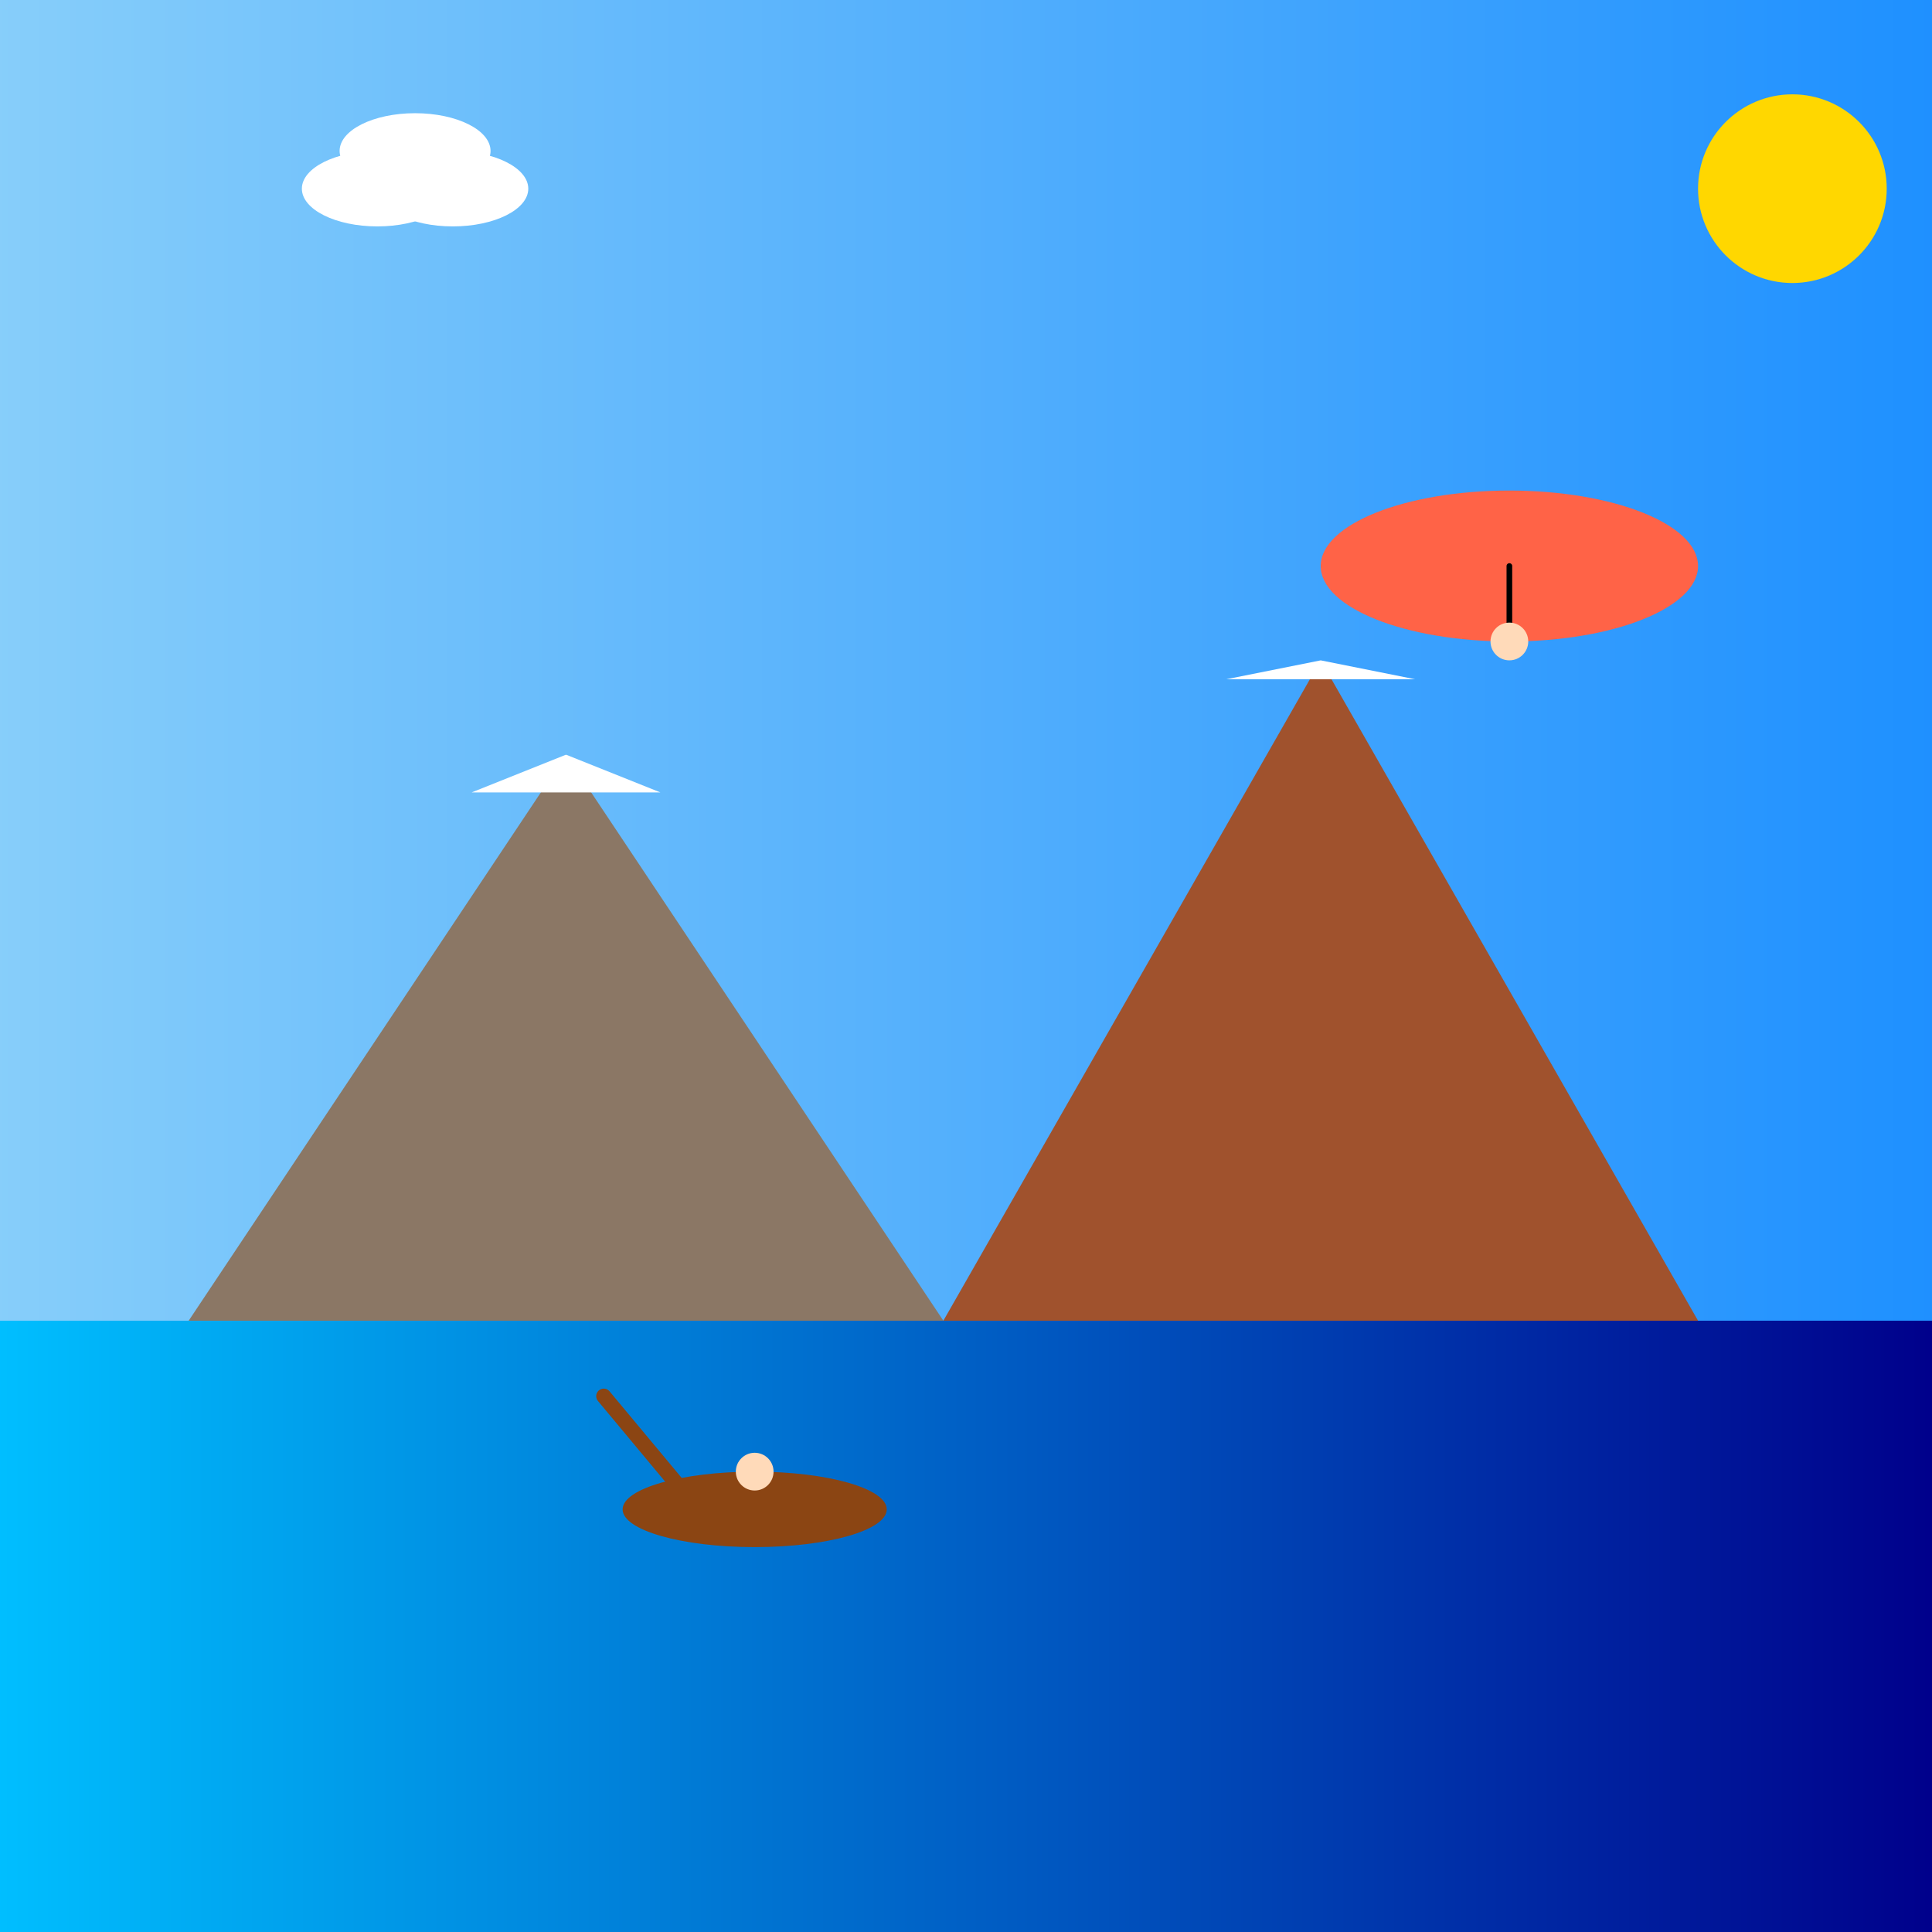
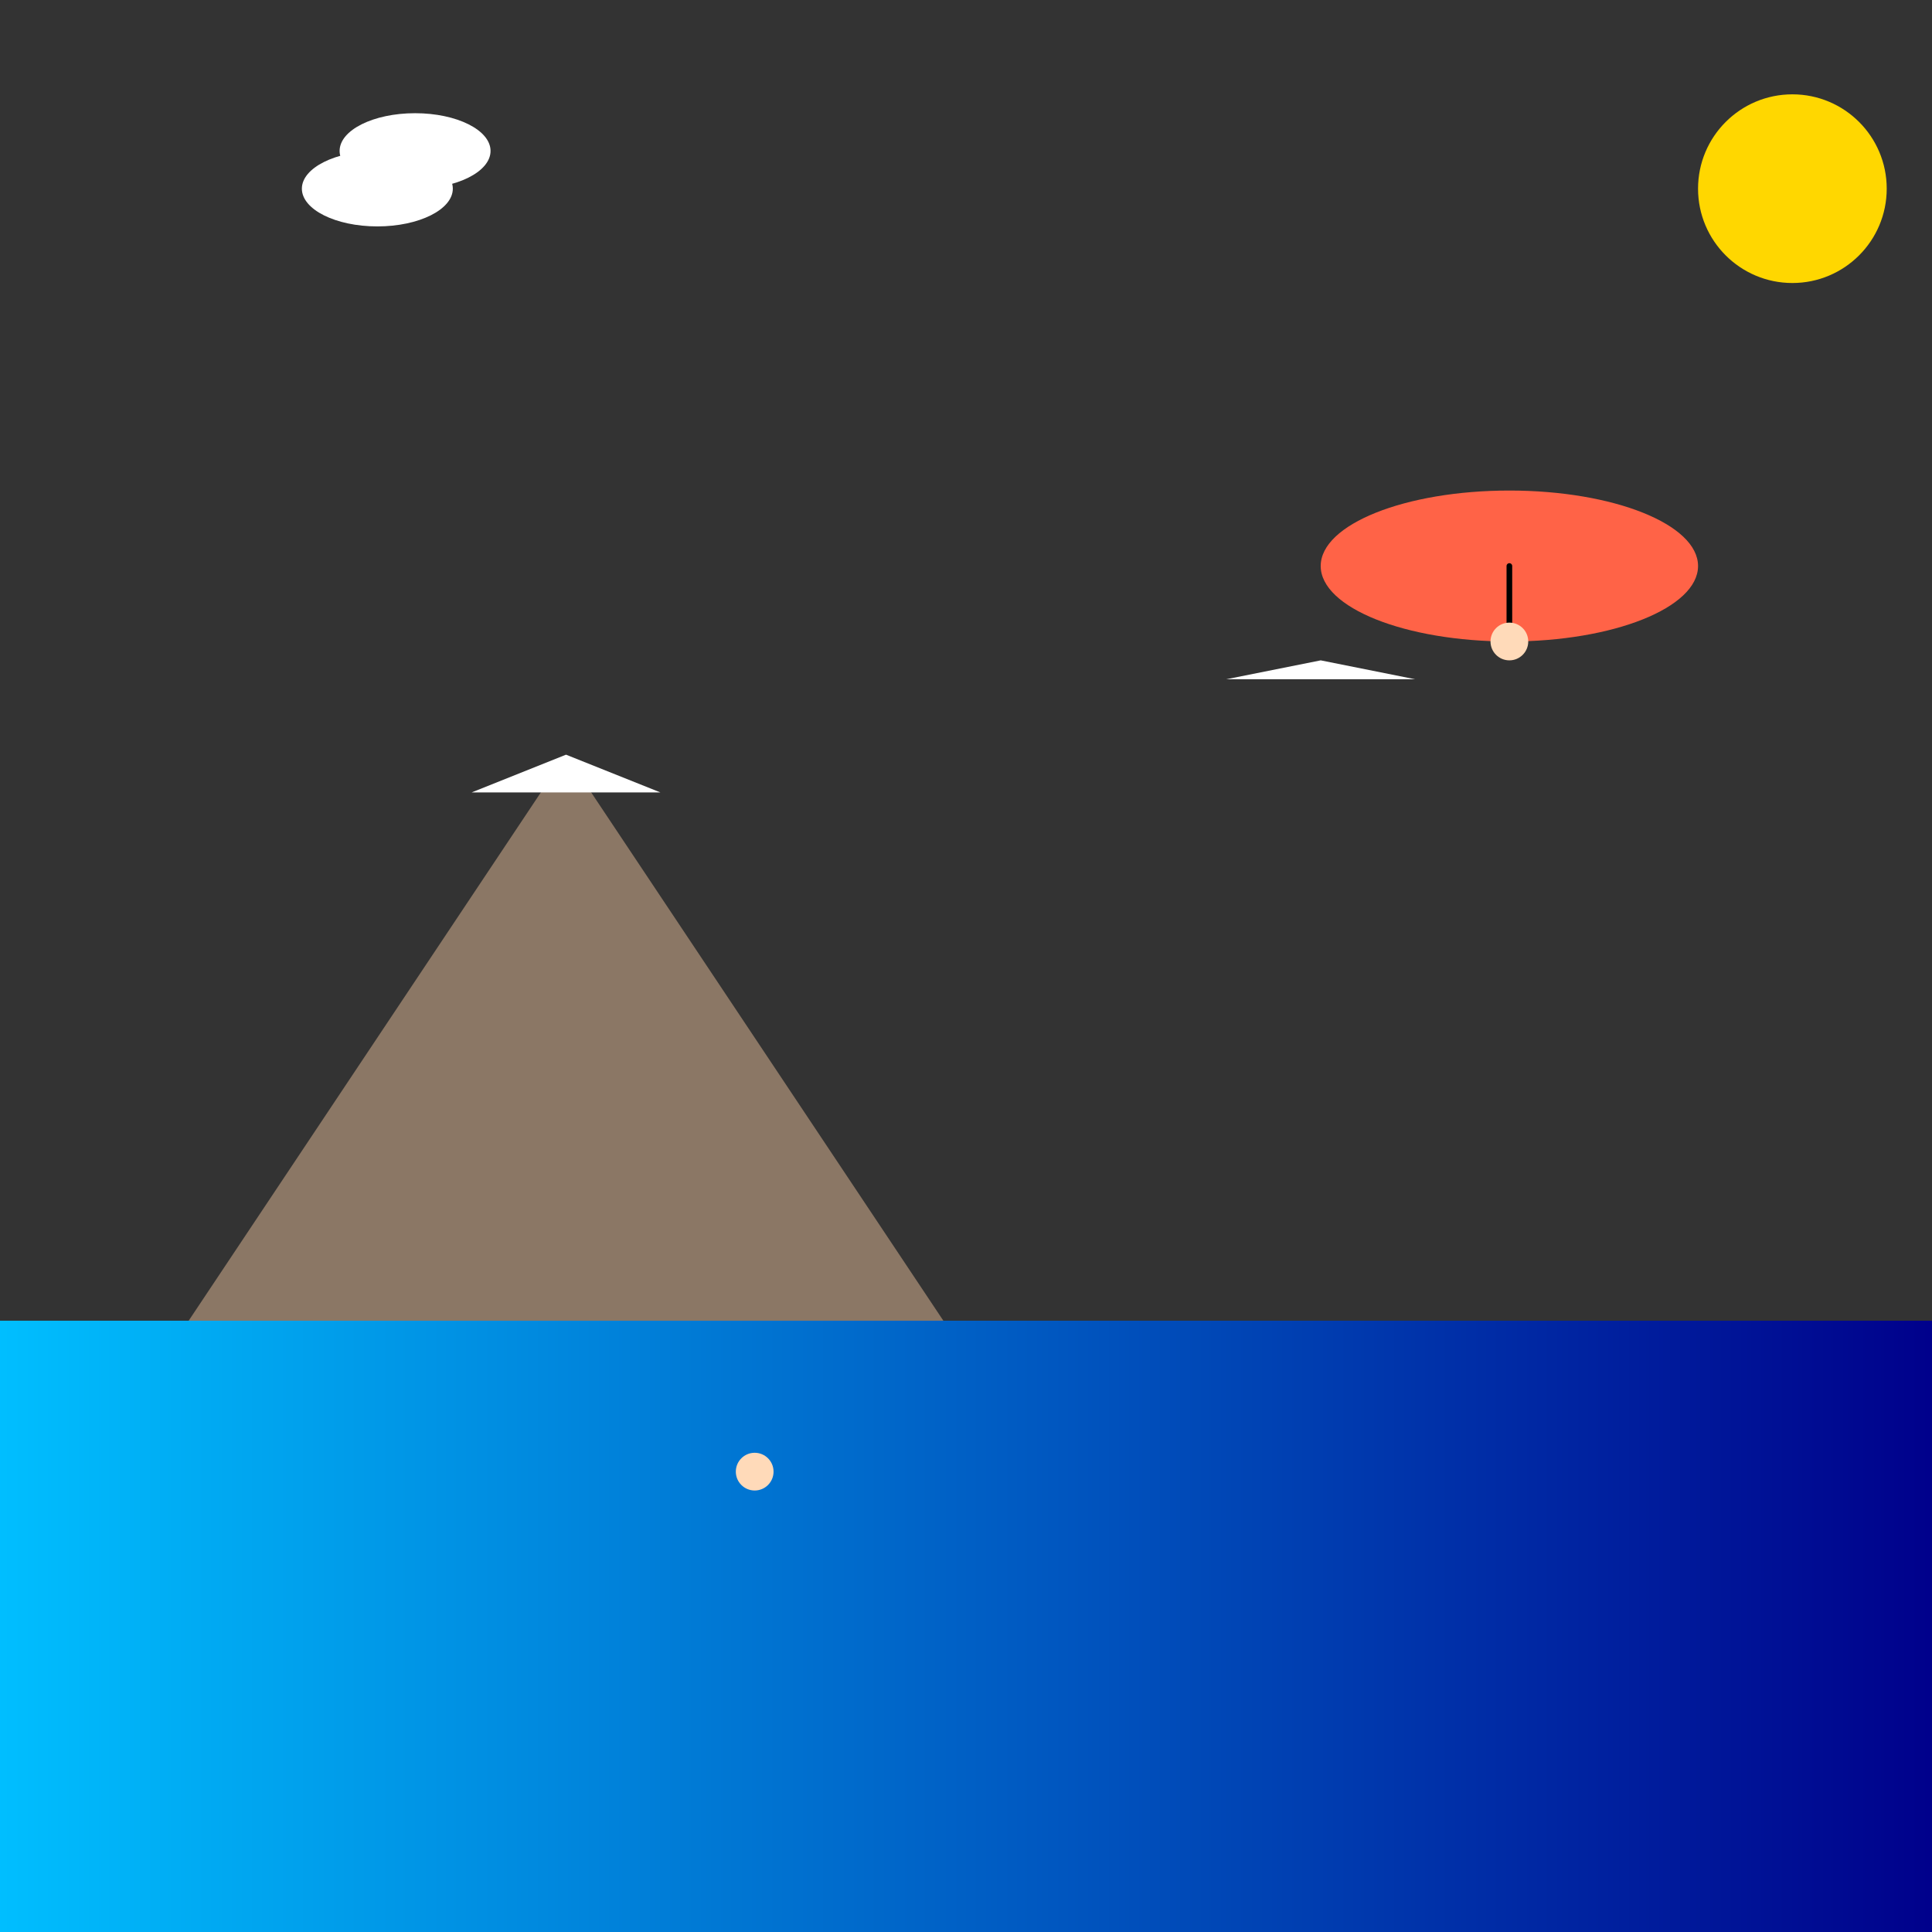
<svg xmlns="http://www.w3.org/2000/svg" viewBox="0 0 1024 1024">
  <rect x="0" y="0" width="1024" height="1024" fill="#333333" stroke="none" />
  <title id="title-001" class="title">Rowing and Paragliding Adventure</title>
  <desc id="desc-001" class="desc">A vibrant scene where rowing meets paragliding, making waves of fun in a colorful, detailed landscape.</desc>
  <defs id="defs-001" class="defs">
    <linearGradient id="gradient-sky" class="gradient">
      <stop id="stop-sky-1" class="stop" offset="0%" stop-color="#87CEFA" />
      <stop id="stop-sky-2" class="stop" offset="100%" stop-color="#1E90FF" />
    </linearGradient>
    <linearGradient id="gradient-water" class="gradient">
      <stop id="stop-water-1" class="stop" offset="0%" stop-color="#00BFFF" />
      <stop id="stop-water-2" class="stop" offset="100%" stop-color="#00008B" />
    </linearGradient>
  </defs>
-   <rect id="rect-sky" class="sky" x="0" y="0" width="1024" height="1024" fill="url(#gradient-sky)" />
  <rect id="rect-water" class="water" x="0" y="700" width="1024" height="324" fill="url(#gradient-water)" />
  <polygon id="mountain-1" class="mountain" points="100,700 300,400 500,700" fill="#8B7765" />
-   <polygon id="mountain-2" class="mountain" points="500,700 700,350 900,700" fill="#A0522D" />
  <polygon id="snow-peak-1" class="snow" points="250,420 300,400 350,420" fill="#FFFFFF" />
  <polygon id="snow-peak-2" class="snow" points="650,360 700,350 750,360" fill="#FFFFFF" />
  <circle id="sun" class="sun" cx="950" cy="100" r="50" fill="#FFD700" />
  <ellipse id="cloud-1" class="cloud" cx="200" cy="100" rx="40" ry="20" fill="#FFFFFF" />
-   <ellipse id="cloud-2" class="cloud" cx="240" cy="100" rx="40" ry="20" fill="#FFFFFF" />
  <ellipse id="cloud-3" class="cloud" cx="220" cy="80" rx="40" ry="20" fill="#FFFFFF" />
-   <ellipse id="boat" class="rowboat" cx="400" cy="800" rx="70" ry="20" fill="#8B4513" />
  <circle id="rower-head" class="rower" cx="400" cy="780" r="10" fill="#FFDAB9" />
-   <line id="oar" class="oar" x1="370" y1="800" x2="320" y2="740" stroke="#8B4513" stroke-width="8" stroke-linecap="round" />
  <ellipse id="canopy" class="paraglider" cx="800" cy="300" rx="100" ry="40" fill="#FF6347" />
  <line id="paraglider-harness" class="paraglider-line" x1="800" y1="300" x2="800" y2="340" stroke="#000000" stroke-width="3" stroke-linecap="round" />
  <circle id="paraglider-head" class="paraglider-person" cx="800" cy="340" r="10" fill="#FFDAB9" />
</svg>